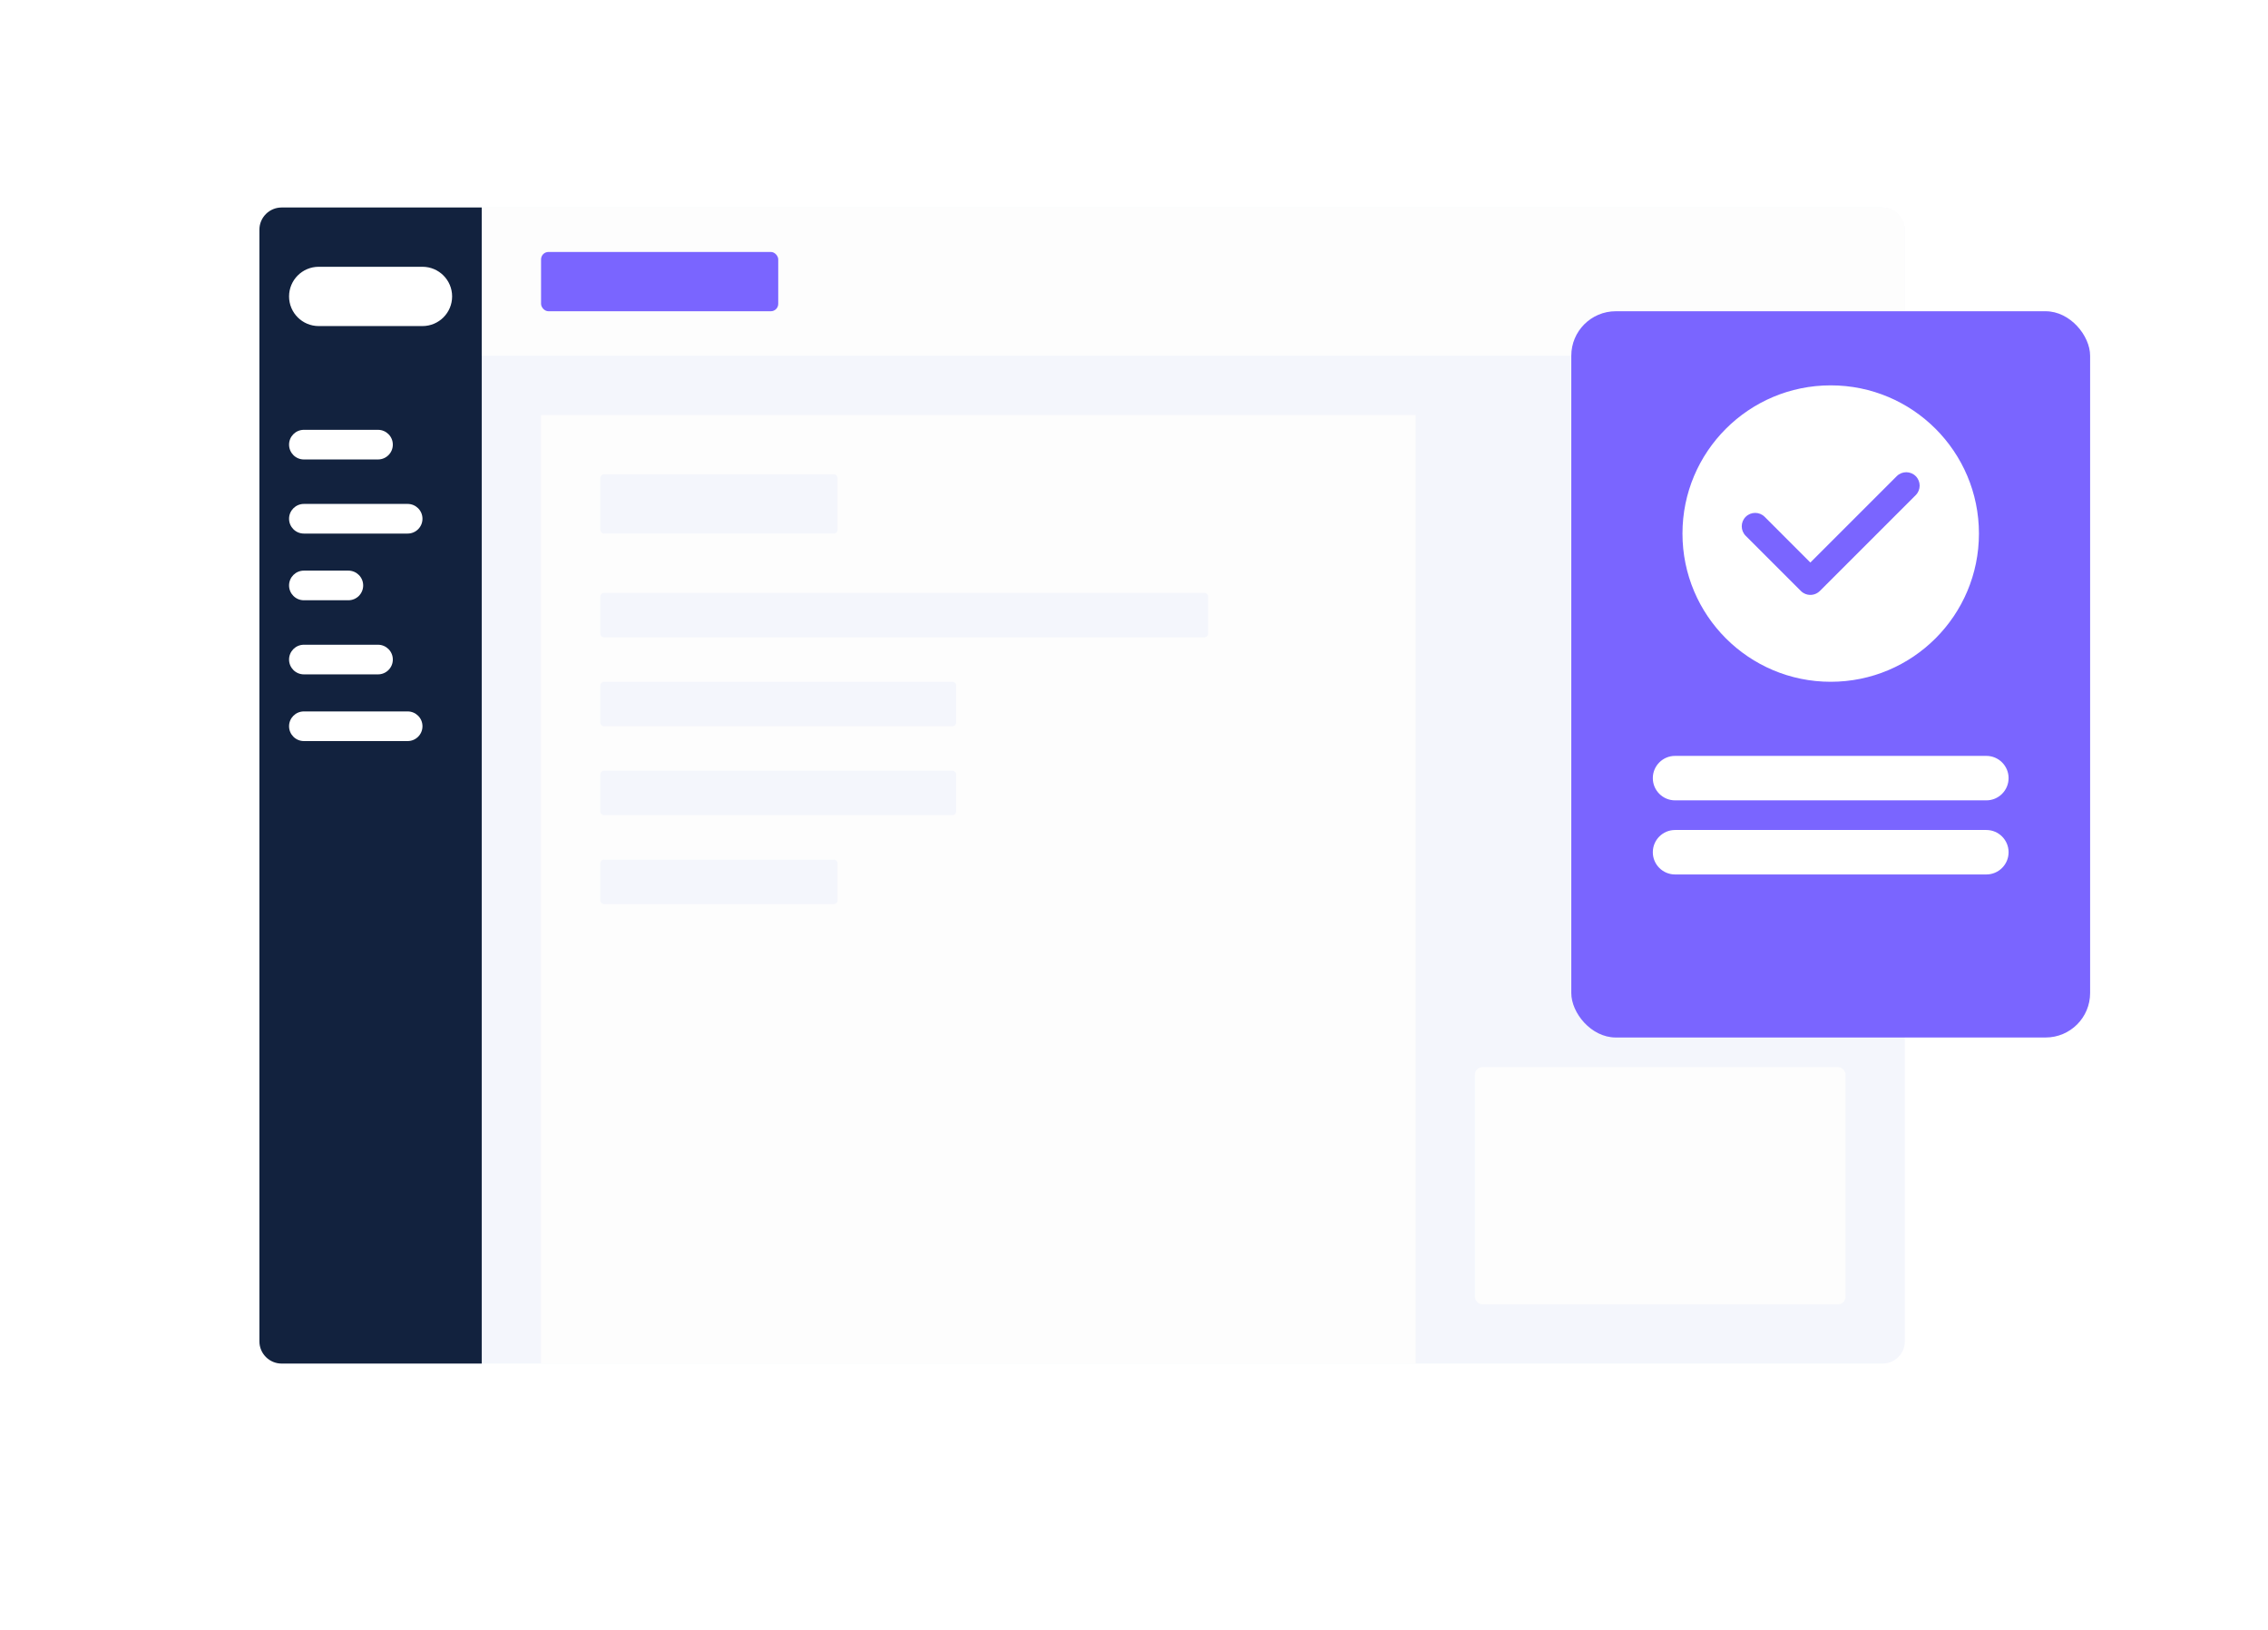
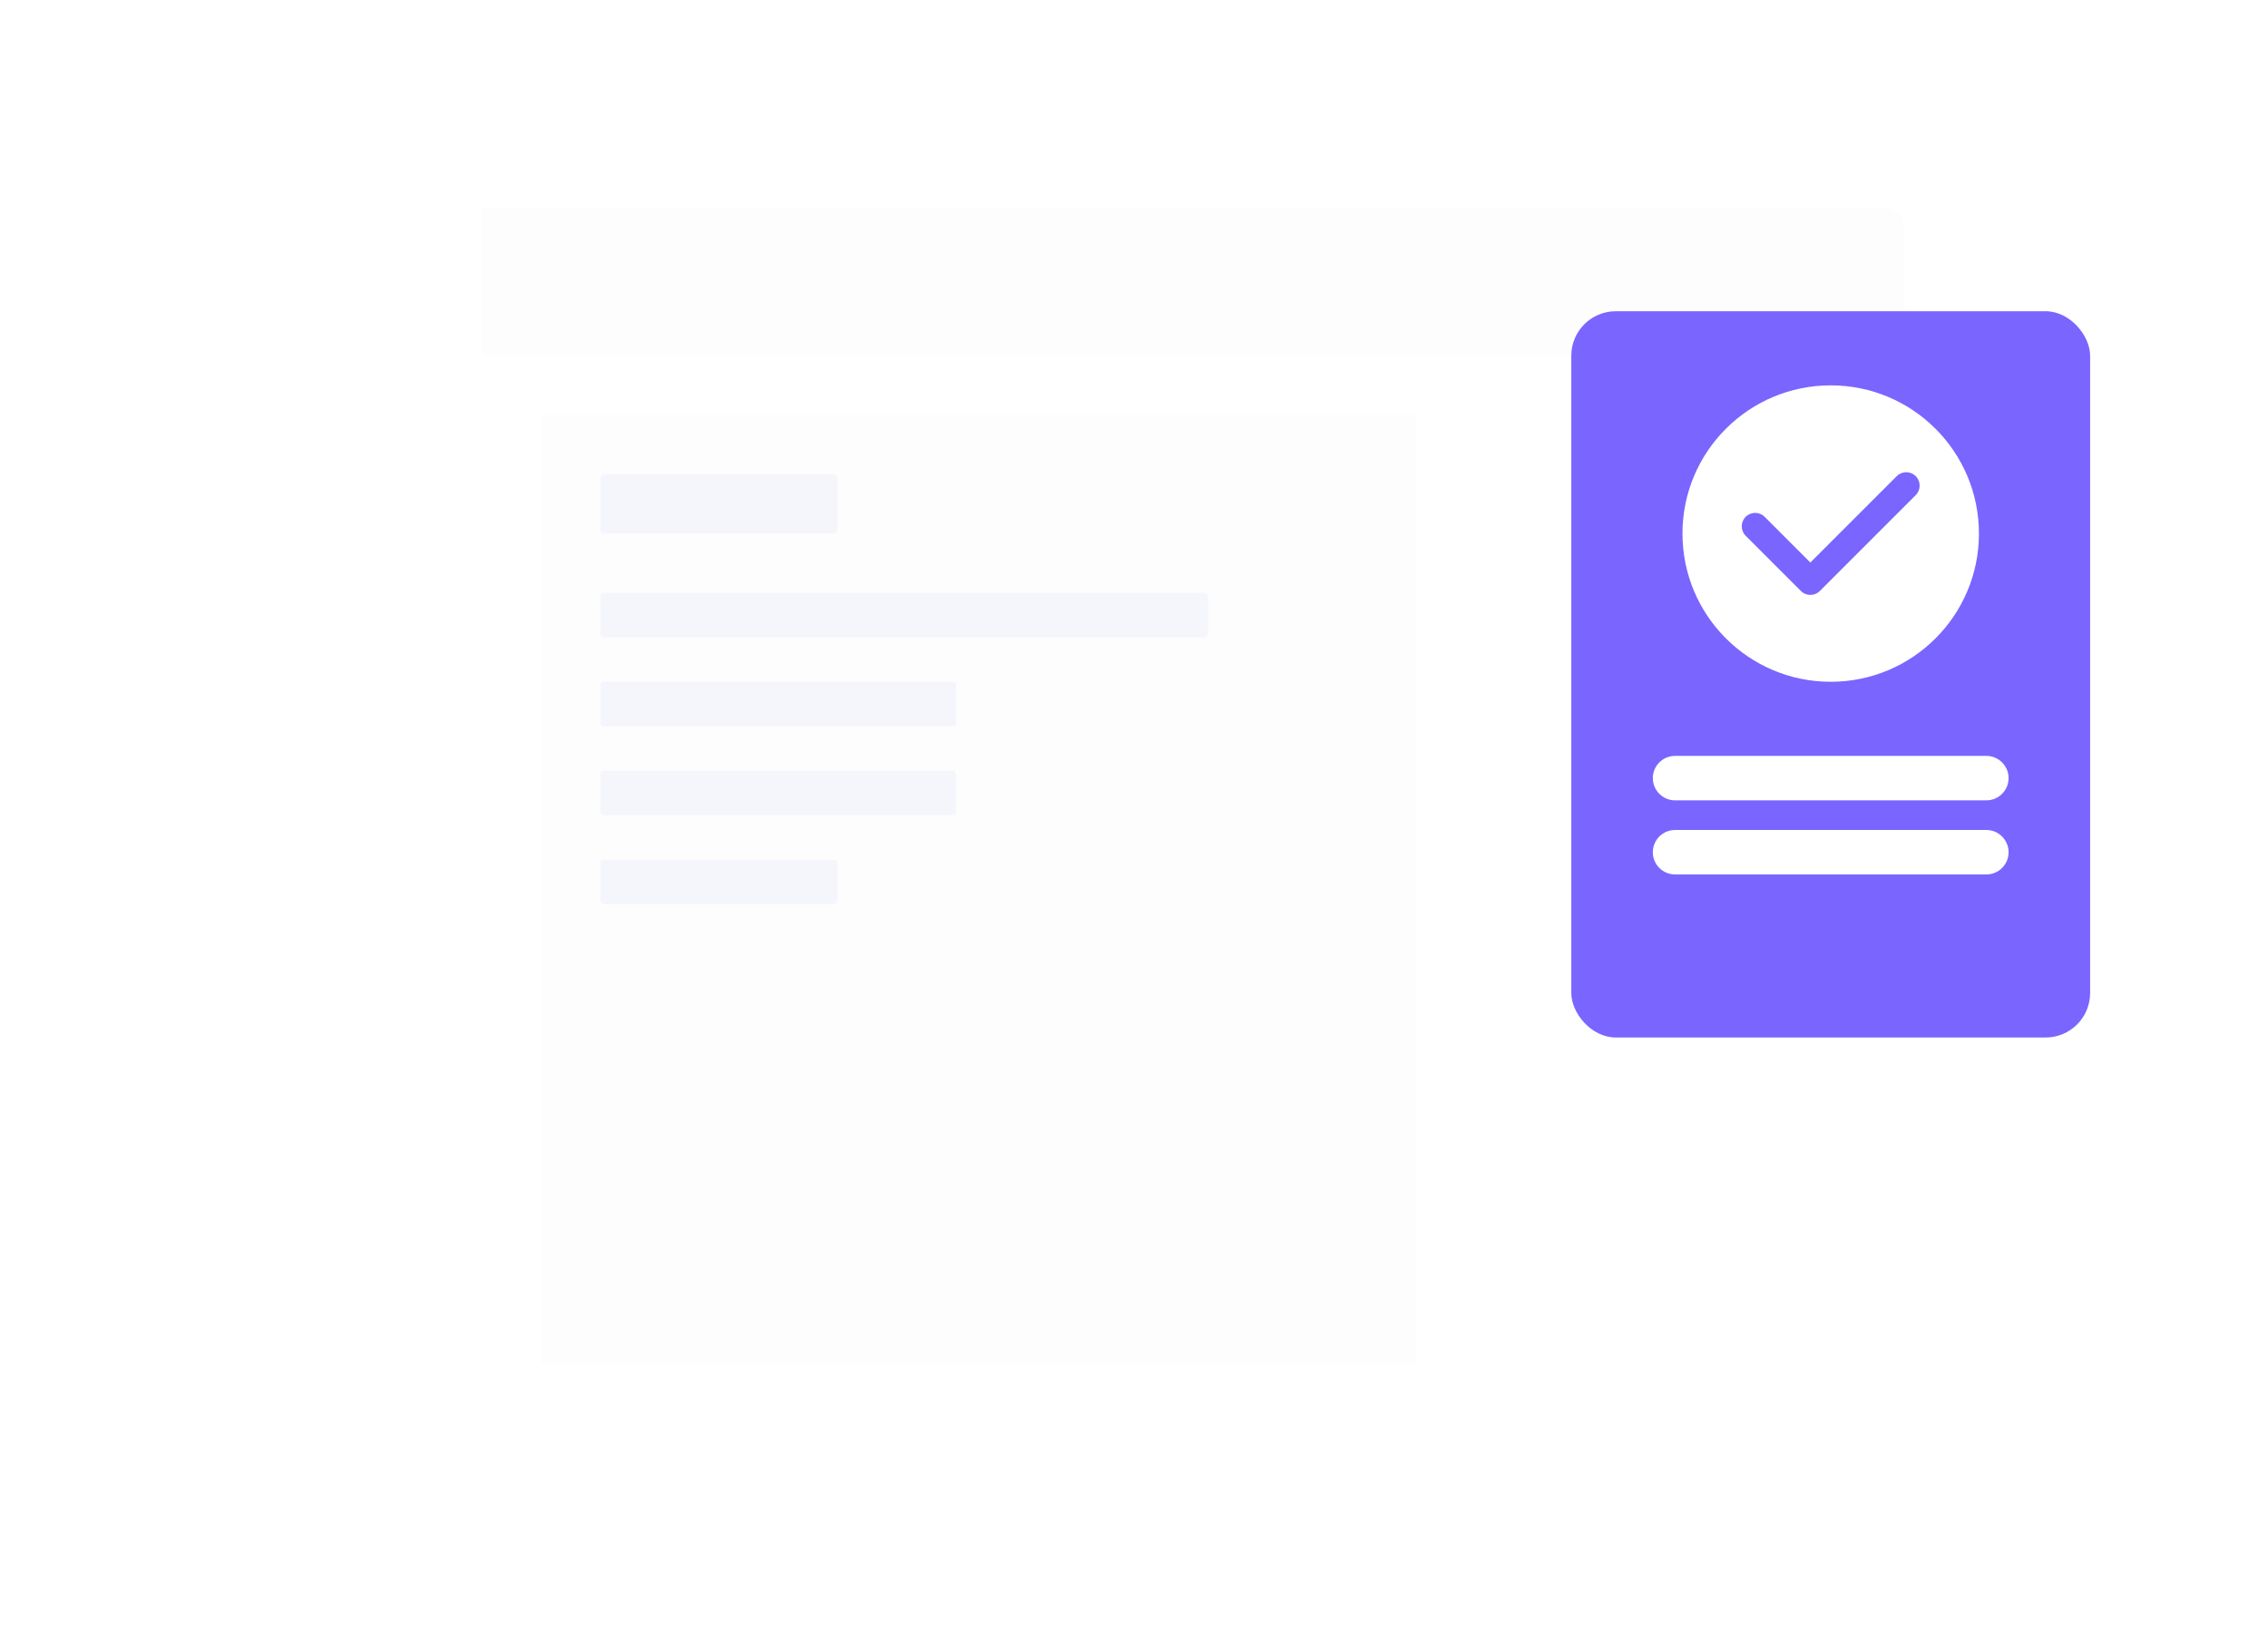
<svg xmlns="http://www.w3.org/2000/svg" width="306" height="220" viewBox="0 0 306 220" fill="none">
  <g id="æ¶éç¨æ·è´¦æ·ä¿¡æ¯">
    <g id="Rectangle 80" filter="url(#filter0_d_235_3619)">
      <rect x="24" y="20" width="244" height="172" rx="6" fill="white" />
    </g>
-     <rect id="Rectangle 81" x="35" y="28" width="222" height="156" rx="3" fill="#F4F6FC" />
-     <path id="Rectangle 82" d="M35 31C35 29.343 36.343 28 38 28H65V184H38C36.343 184 35 182.657 35 181V31Z" fill="#12223E" />
    <path id="Rectangle 97" d="M65 28H254C255.657 28 257 29.343 257 31V48H65V28Z" fill="#FDFDFD" />
    <path id="Union" fill-rule="evenodd" clip-rule="evenodd" d="M43 36C40.791 36 39 37.791 39 40C39 42.209 40.791 44 43 44H57C59.209 44 61 42.209 61 40C61 37.791 59.209 36 57 36H43ZM41 58C39.895 58 39 58.895 39 60C39 61.105 39.895 62 41 62H51C52.105 62 53 61.105 53 60C53 58.895 52.105 58 51 58H41ZM41 68C39.895 68 39 68.895 39 70C39 71.105 39.895 72 41 72H55C56.105 72 57 71.105 57 70C57 68.895 56.105 68 55 68H41ZM39 79C39 77.895 39.895 77 41 77H47C48.105 77 49 77.895 49 79C49 80.105 48.105 81 47 81H41C39.895 81 39 80.105 39 79ZM41 87C39.895 87 39 87.895 39 89C39 90.105 39.895 91 41 91H51C52.105 91 53 90.105 53 89C53 87.895 52.105 87 51 87H41ZM39 98C39 96.895 39.895 96 41 96H55C56.105 96 57 96.895 57 98C57 99.105 56.105 100 55 100H41C39.895 100 39 99.105 39 98Z" fill="white" />
    <g id="Group 222">
      <g id="Rectangle 89" filter="url(#filter1_d_235_3619)">
        <rect x="212" y="38" width="70" height="98" rx="6" fill="#7A65FF" />
      </g>
      <path id="Union_2" fill-rule="evenodd" clip-rule="evenodd" d="M226 102C224.343 102 223 103.343 223 105C223 106.657 224.343 108 226 108H268C269.657 108 271 106.657 271 105C271 103.343 269.657 102 268 102H226ZM226 112C224.343 112 223 113.343 223 115C223 116.657 224.343 118 226 118H268C269.657 118 271 116.657 271 115C271 113.343 269.657 112 268 112H226Z" fill="white" />
      <path id="Vector" d="M247 52C235.954 52 227 60.954 227 72C227 83.046 235.954 92 247 92C258.046 92 267 83.046 267 72C267 60.954 258.046 52 247 52ZM258.472 66.812L245.536 79.747C245.536 79.747 245.536 79.748 245.536 79.748C244.94 80.344 244.03 80.437 243.336 80.027C243.208 79.951 243.087 79.858 242.976 79.748C242.976 79.748 242.976 79.748 242.976 79.748L235.529 72.3C234.822 71.593 234.822 70.447 235.529 69.74C236.235 69.033 237.382 69.033 238.089 69.74L244.256 75.908L255.912 64.252C256.619 63.545 257.765 63.545 258.472 64.252C259.178 64.959 259.178 66.105 258.472 66.812Z" fill="white" />
    </g>
    <rect id="Rectangle 96" x="73" y="56" width="118" height="128" fill="#FDFDFD" />
-     <rect id="Rectangle 98" x="199" y="144" width="50" height="32" rx="1" fill="#FDFDFD" />
    <path id="Union_3" fill-rule="evenodd" clip-rule="evenodd" d="M81 64.5C81 64.224 81.224 64 81.5 64H112.5C112.776 64 113 64.224 113 64.5V71.5C113 71.776 112.776 72 112.5 72H81.5C81.224 72 81 71.776 81 71.5V64.5ZM81 80.5C81 80.224 81.224 80 81.5 80H162.5C162.776 80 163 80.224 163 80.5V85.5C163 85.776 162.776 86 162.5 86H81.5C81.224 86 81 85.776 81 85.5V80.5ZM129 92.5C129 92.224 128.776 92 128.5 92H81.5C81.224 92 81 92.224 81 92.5V97.5C81 97.776 81.224 98 81.5 98H128.5C128.776 98 129 97.776 129 97.5V92.5ZM81 104.5C81 104.224 81.224 104 81.5 104H128.5C128.776 104 129 104.224 129 104.5V109.5C129 109.776 128.776 110 128.5 110H81.5C81.224 110 81 109.776 81 109.5V104.5ZM113 116.5C113 116.224 112.776 116 112.5 116H81.5C81.224 116 81 116.224 81 116.5V121.5C81 121.776 81.224 122 81.5 122H112.5C112.776 122 113 121.776 113 121.5V116.5Z" fill="#F4F6FC" />
-     <rect id="Rectangle 91" x="73" y="34" width="32" height="8" rx="1" fill="#7A65FF" />
  </g>
  <defs>
    <filter id="filter0_d_235_3619" x="0" y="0" width="292" height="220" filterUnits="userSpaceOnUse" color-interpolation-filters="sRGB">
      <feFlood flood-opacity="0" result="BackgroundImageFix" />
      <feColorMatrix in="SourceAlpha" type="matrix" values="0 0 0 0 0 0 0 0 0 0 0 0 0 0 0 0 0 0 127 0" result="hardAlpha" />
      <feOffset dy="4" />
      <feGaussianBlur stdDeviation="12" />
      <feComposite in2="hardAlpha" operator="out" />
      <feColorMatrix type="matrix" values="0 0 0 0 0 0 0 0 0 0 0 0 0 0 0 0 0 0 0.08 0" />
      <feBlend mode="normal" in2="BackgroundImageFix" result="effect1_dropShadow_235_3619" />
      <feBlend mode="normal" in="SourceGraphic" in2="effect1_dropShadow_235_3619" result="shape" />
    </filter>
    <filter id="filter1_d_235_3619" x="188" y="18" width="118" height="146" filterUnits="userSpaceOnUse" color-interpolation-filters="sRGB">
      <feFlood flood-opacity="0" result="BackgroundImageFix" />
      <feColorMatrix in="SourceAlpha" type="matrix" values="0 0 0 0 0 0 0 0 0 0 0 0 0 0 0 0 0 0 127 0" result="hardAlpha" />
      <feOffset dy="4" />
      <feGaussianBlur stdDeviation="12" />
      <feComposite in2="hardAlpha" operator="out" />
      <feColorMatrix type="matrix" values="0 0 0 0 0.483 0 0 0 0 0.301 0 0 0 0 1 0 0 0 0.34 0" />
      <feBlend mode="normal" in2="BackgroundImageFix" result="effect1_dropShadow_235_3619" />
      <feBlend mode="normal" in="SourceGraphic" in2="effect1_dropShadow_235_3619" result="shape" />
    </filter>
  </defs>
</svg>